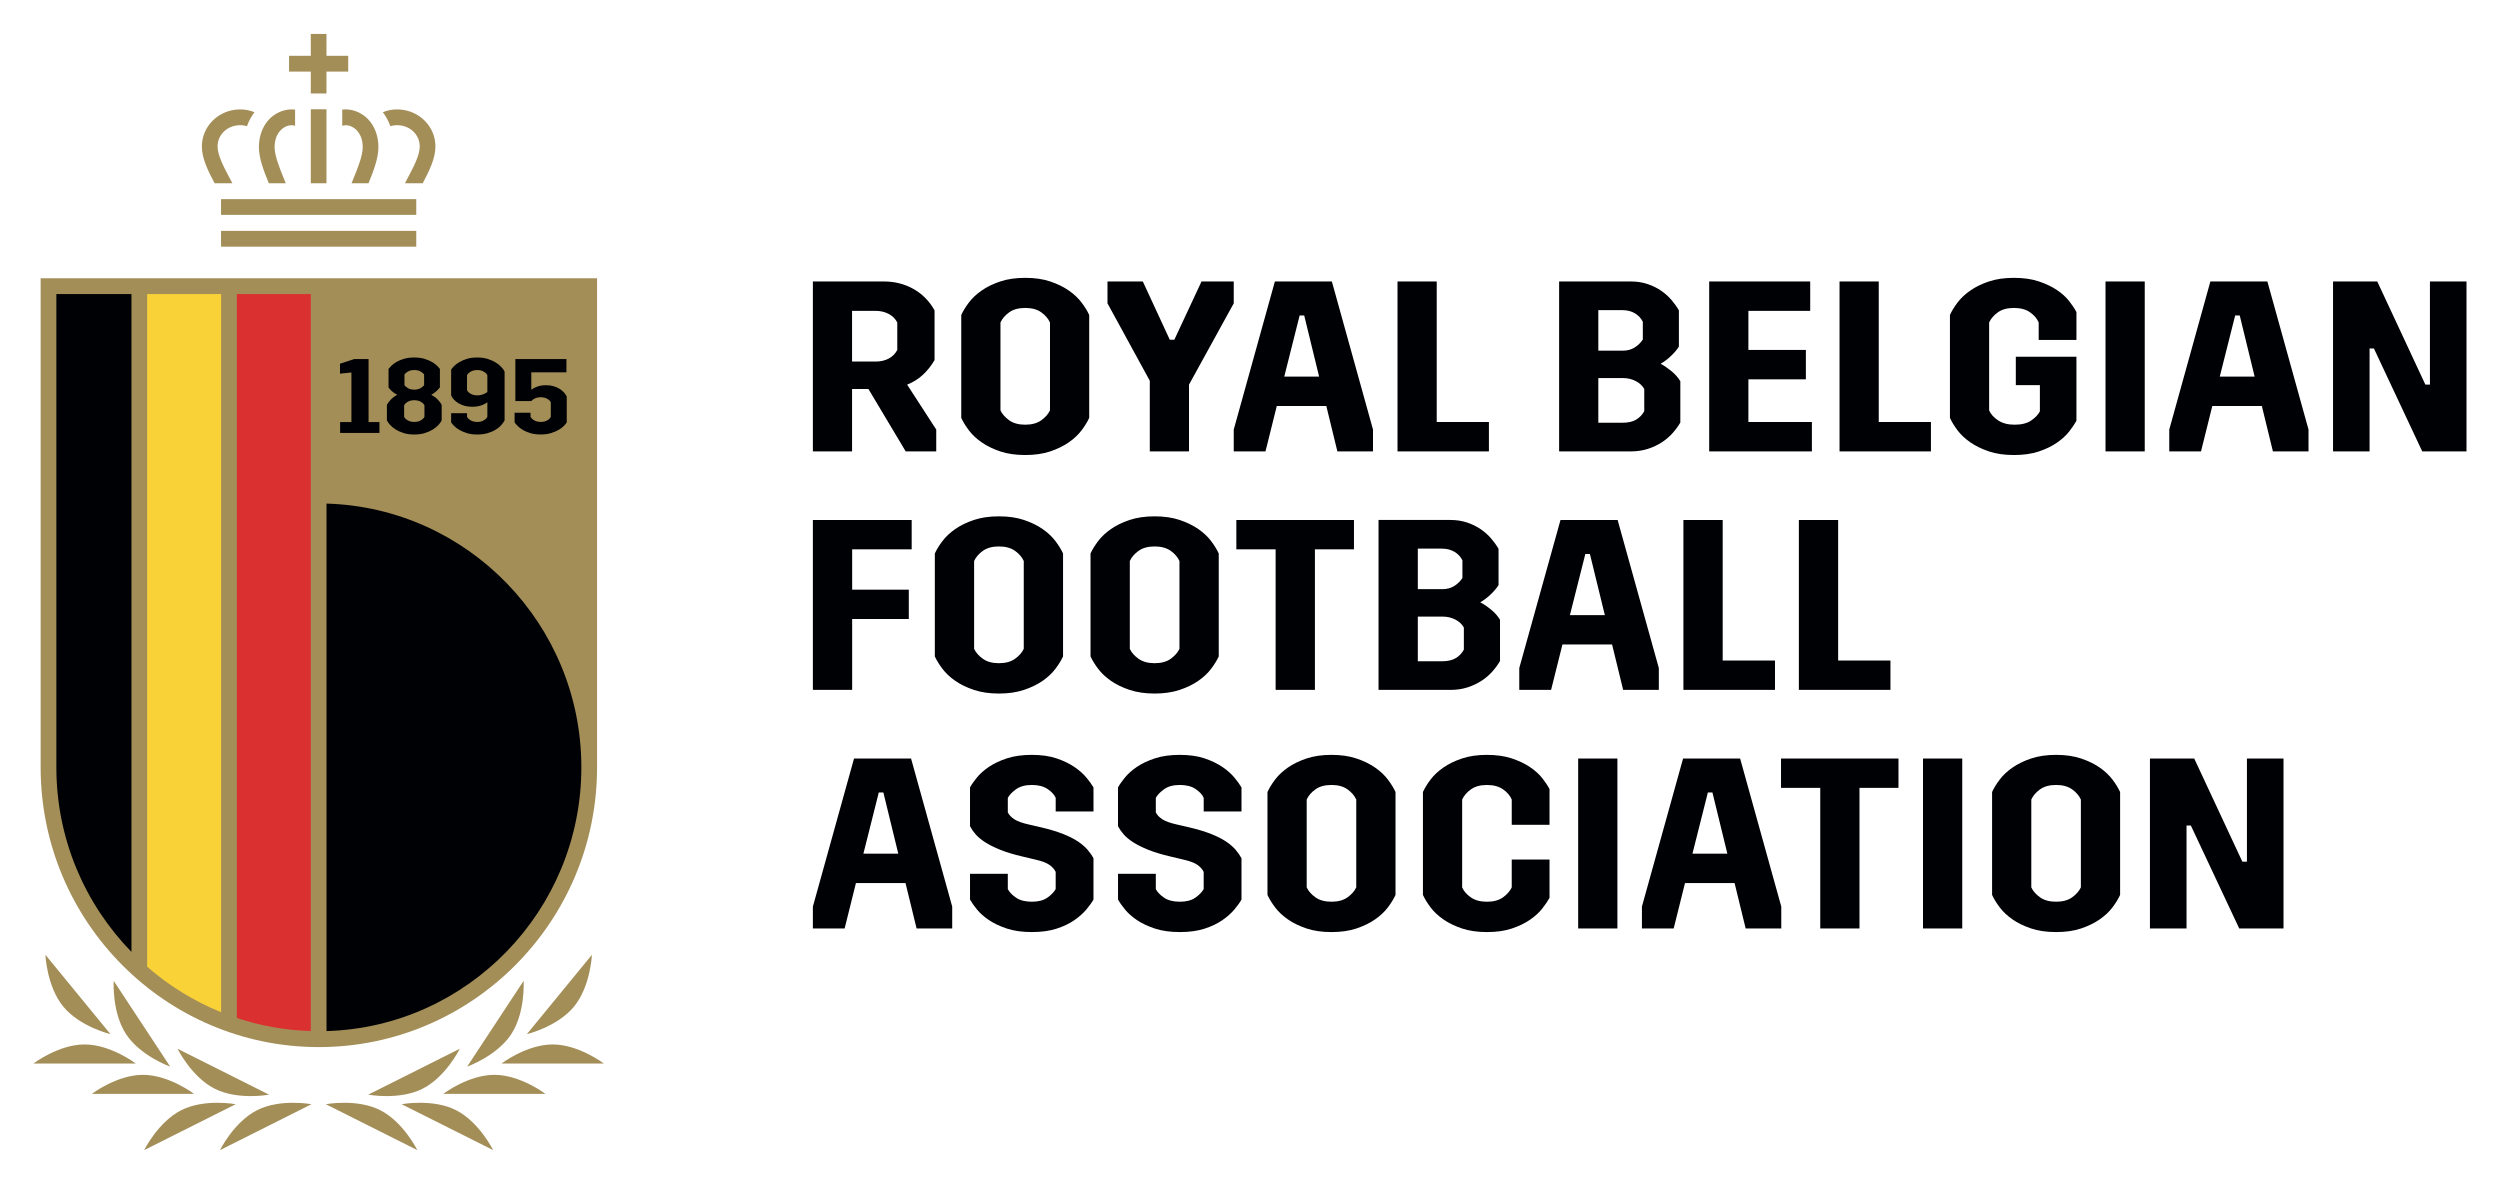
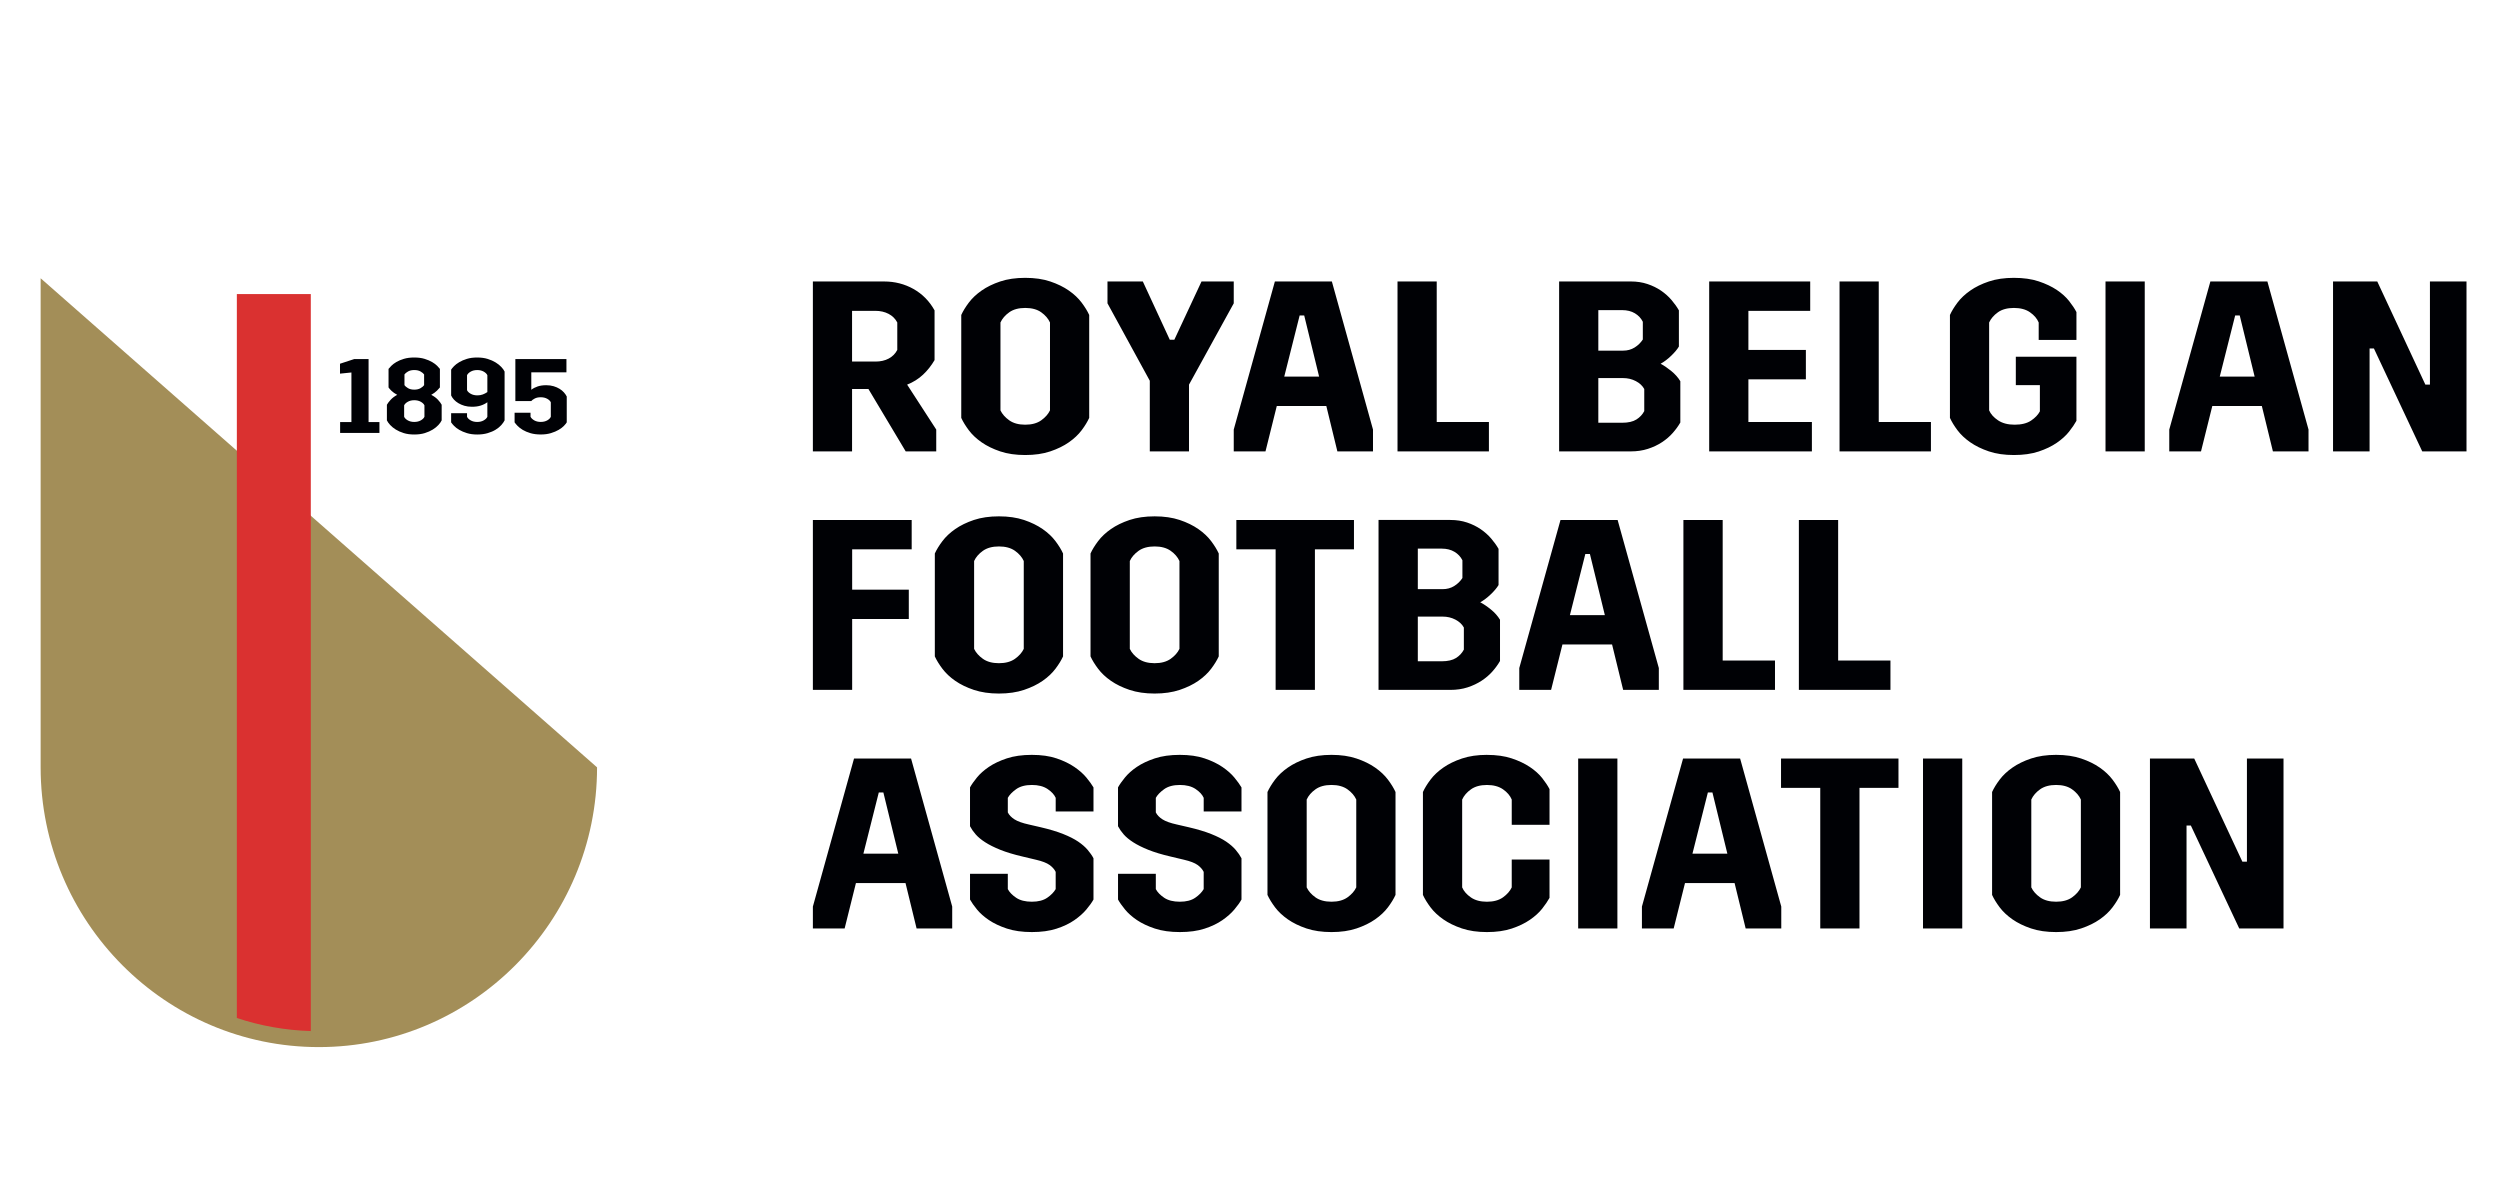
<svg xmlns="http://www.w3.org/2000/svg" version="1.1" id="svg5218" width="1024" height="485" viewBox="-3.425 -3.425 255.691 121.006">
  <defs id="defs5220" />
-   <path mask="none" style="fill:#a38e58;fill-rule:evenodd;stroke:none;stroke-width:1" id="Fill-31" d="m 0.731,24.986 0,50.022 c 0,15.776 12.765,28.611 28.454,28.611 15.69,0 28.455,-12.835 28.455,-28.611 l 0,-50.022 z" />
-   <path id="Fill-1" d="m 28.361,0.002 0,2.234 -2.223,0 0,1.615 2.223,0 0,2.232 1.605,0 0,-2.232 2.223,0 0,-1.617 -2.223,0 0,-2.234 -1.605,0 z m 0,7.699 0,7.568 1.605,0 0,-7.568 -1.605,0 z m -7.416,0.019 c -2.087,0.1 -3.723,1.763 -3.723,3.783 0,1.243 0.645,2.522 1.303,3.766 l 1.816,0 c -0.096,-0.185 -0.193,-0.369 -0.289,-0.551 -0.602,-1.135 -1.223,-2.307 -1.223,-3.215 0,-1.177 0.943,-2.109 2.193,-2.17 0.313,-0.015 0.574,0.027 0.807,0.102 0.191,-0.528 0.452,-1.008 0.771,-1.432 C 22.15,7.815 21.609,7.689 20.945,7.72 Z m 5.266,0 c -0.189,0.013 -0.387,0.047 -0.594,0.103 -1.556,0.428 -2.562,1.902 -2.562,3.756 0,1.149 0.522,2.484 1.014,3.689 l 1.734,0 c -0.053,-0.132 -0.107,-0.263 -0.164,-0.402 -0.435,-1.064 -0.979,-2.39 -0.979,-3.287 0,-1.343 0.745,-2.024 1.381,-2.199 0.259,-0.071 0.493,-0.055 0.713,0.014 l 0,-1.658 C 26.58,7.714 26.4,7.707 26.211,7.72 Z m 5.912,0 c -0.189,-0.013 -0.371,-0.01 -0.545,0.016 l 0,1.658 c 0.22,-0.068 0.454,-0.085 0.713,-0.014 0.637,0.175 1.381,0.856 1.381,2.199 0,0.897 -0.542,2.223 -0.979,3.287 -0.057,0.139 -0.111,0.271 -0.164,0.402 l 1.736,0 c 0.491,-1.206 1.012,-2.54 1.012,-3.689 0,-1.854 -1.006,-3.328 -2.562,-3.756 -0.206,-0.057 -0.403,-0.09 -0.592,-0.103 z m 5.264,0 c -0.663,-0.031 -1.204,0.095 -1.656,0.283 0.319,0.423 0.581,0.903 0.771,1.432 0.232,-0.074 0.495,-0.116 0.809,-0.102 1.25,0.061 2.193,0.993 2.193,2.17 0,0.908 -0.624,2.08 -1.225,3.215 -0.097,0.182 -0.193,0.366 -0.289,0.551 l 1.818,0 c 0.658,-1.244 1.301,-2.523 1.301,-3.766 0,-2.021 -1.635,-3.683 -3.723,-3.783 z m -18.205,9.17 0,1.615 19.967,0 0,-1.615 -19.967,0 z m 0,3.246 0,1.615 19.967,0 0,-1.615 -19.967,0 z" mask="none" style="fill:#a38e58;fill-rule:evenodd;stroke:none;stroke-width:1" />
-   <path id="Fill-9" d="m 1.219,94.178 c 0,0 0.132,3.23 1.828,5.299 1.697,2.069 4.824,2.816 4.824,2.816 L 1.219,94.178 Z m 55.895,0 -6.652,8.115 c 0,0 3.125,-0.747 4.822,-2.816 1.696,-2.069 1.83,-5.299 1.83,-5.299 z M 8.205,96.844 c 0,0 -0.202,3.225 1.27,5.461 1.472,2.237 4.504,3.309 4.504,3.309 L 8.205,96.844 Z m 41.922,0 -5.771,8.77 c 0,0 3.03,-1.072 4.502,-3.309 1.472,-2.236 1.27,-5.461 1.27,-5.461 z m -44.897,6.504 C 2.563,103.348 0,105.297 0,105.297 l 10.459,0 c 0,0 -2.562,-1.949 -5.229,-1.949 z m 47.873,0 c -2.667,0 -5.231,1.949 -5.231,1.949 l 10.459,0 c 0,0 -2.562,-1.949 -5.229,-1.949 z m -38.369,0.441 c 0,0 1.428,2.897 3.814,4.094 2.386,1.195 5.545,0.6 5.545,0.6 l -9.359,-4.693 z m 28.865,0 -9.361,4.693 c 0,0 3.158,0.596 5.545,-0.6 2.387,-1.197 3.817,-4.094 3.817,-4.094 z m -32.404,2.666 c -2.667,0 -5.231,1.951 -5.231,1.951 l 10.461,0 c 0,0 -2.564,-1.951 -5.23,-1.951 z m 35.943,0 c -2.667,0 -5.231,1.951 -5.231,1.951 l 10.459,0 c 0,0 -2.562,-1.951 -5.229,-1.951 z m -28.334,2.859 c -1.088,7e-4 -2.475,0.15 -3.668,0.748 -2.387,1.197 -3.816,4.094 -3.816,4.094 l 9.361,-4.695 c 0,0 -0.789,-0.147 -1.877,-0.146 z m 7.752,0 c -1.088,7e-4 -2.475,0.15 -3.668,0.748 -2.386,1.197 -3.814,4.094 -3.814,4.094 l 9.359,-4.695 c 0,0 -0.789,-0.147 -1.877,-0.146 z m 5.219,0 c -1.088,-6.1e-4 -1.877,0.146 -1.877,0.146 l 9.359,4.695 c 0,0 -1.429,-2.896 -3.814,-4.094 -1.194,-0.598 -2.58,-0.747 -3.668,-0.748 z m 7.754,0 c -1.088,-7e-4 -1.877,0.146 -1.877,0.146 l 9.359,4.695 c 0,0 -1.428,-2.897 -3.814,-4.094 -1.193,-0.598 -2.58,-0.747 -3.668,-0.748 z" mask="none" style="fill:#a38e58;fill-rule:evenodd;stroke:none;stroke-width:1" />
-   <path mask="none" style="fill:#000105;fill-rule:evenodd;stroke:none;stroke-width:1" id="Fill-27" d="m 29.971,48.032 0,53.95 C 44.412,101.562 56.033,89.627 56.033,75.007 l 0,-7e-4 c 0,-14.62 -11.621,-26.555 -26.062,-26.975" />
-   <path mask="none" style="fill:#f9d238;fill-rule:evenodd;stroke:none;stroke-width:1" id="Fill-28" d="m 19.191,26.602 -7.564,0 0,68.799 c 2.231,1.945 4.782,3.526 7.564,4.652 l 0,-73.451" />
+   <path mask="none" style="fill:#a38e58;fill-rule:evenodd;stroke:none;stroke-width:1" id="Fill-31" d="m 0.731,24.986 0,50.022 c 0,15.776 12.765,28.611 28.454,28.611 15.69,0 28.455,-12.835 28.455,-28.611 z" />
  <path mask="none" style="fill:#da3130;fill-rule:evenodd;stroke:none;stroke-width:1" id="Fill-29" d="m 20.799,100.645 c 2.391,0.793 4.93,1.255 7.564,1.335 l 0,-75.379 -7.564,0 0,74.043" />
-   <path mask="none" style="fill:#000105;fill-rule:evenodd;stroke:none;stroke-width:1" id="Fill-30" d="m 2.339,75.007 c 0,7.342 2.934,14.005 7.681,18.877 l 0,-67.282 -7.681,0 0,48.405" />
  <path id="Fill-32" d="m 38.943,33.09 c -0.397,0 -0.748,0.046 -1.051,0.135 -0.304,0.091 -0.561,0.199 -0.773,0.324 -0.213,0.126 -0.387,0.255 -0.518,0.389 -0.13,0.132 -0.227,0.237 -0.287,0.316 l 0,1.9 c 0.06,0.093 0.163,0.209 0.309,0.35 0.146,0.141 0.338,0.275 0.578,0.404 -0.277,0.15 -0.5,0.321 -0.672,0.508 -0.173,0.188 -0.3,0.355 -0.383,0.506 l 0,1.598 c 0.067,0.144 0.178,0.3 0.332,0.469 0.153,0.169 0.347,0.325 0.578,0.469 0.232,0.144 0.504,0.266 0.818,0.363 0.314,0.098 0.672,0.144 1.068,0.144 0.405,0 0.763,-0.047 1.078,-0.144 0.315,-0.098 0.587,-0.219 0.82,-0.363 0.232,-0.144 0.424,-0.3 0.578,-0.469 0.153,-0.169 0.263,-0.325 0.33,-0.469 l 0,-1.598 c -0.083,-0.158 -0.211,-0.33 -0.387,-0.518 -0.176,-0.186 -0.402,-0.352 -0.68,-0.496 0.24,-0.137 0.432,-0.276 0.578,-0.42 0.146,-0.144 0.248,-0.255 0.309,-0.334 l 0,-1.9 c -0.06,-0.079 -0.152,-0.183 -0.279,-0.312 -0.128,-0.13 -0.298,-0.257 -0.512,-0.383 -0.213,-0.127 -0.472,-0.236 -0.775,-0.33 -0.303,-0.093 -0.656,-0.139 -1.06,-0.139 z m 6.445,0 c -0.397,0 -0.748,0.045 -1.055,0.139 -0.307,0.094 -0.573,0.209 -0.793,0.342 -0.221,0.133 -0.398,0.268 -0.533,0.408 -0.135,0.141 -0.232,0.258 -0.291,0.352 l 0,2.643 c 0.067,0.144 0.162,0.285 0.285,0.422 0.124,0.136 0.276,0.258 0.455,0.365 0.179,0.109 0.386,0.197 0.619,0.266 0.232,0.068 0.489,0.102 0.773,0.102 0.337,0 0.635,-0.04 0.892,-0.123 0.259,-0.082 0.485,-0.196 0.68,-0.34 l 0,1.488 c -0.06,0.137 -0.183,0.259 -0.371,0.367 -0.186,0.107 -0.408,0.162 -0.662,0.162 -0.262,0 -0.487,-0.055 -0.674,-0.162 -0.187,-0.109 -0.311,-0.23 -0.371,-0.367 l 0,-0.365 -1.627,0 0,0.938 c 0.067,0.101 0.168,0.221 0.303,0.361 0.135,0.14 0.312,0.275 0.533,0.404 0.221,0.13 0.482,0.241 0.785,0.334 0.303,0.093 0.654,0.141 1.051,0.141 0.397,0 0.752,-0.047 1.066,-0.141 0.315,-0.093 0.588,-0.211 0.82,-0.355 0.232,-0.143 0.424,-0.299 0.574,-0.469 0.149,-0.169 0.262,-0.33 0.336,-0.48 l 0,-4.994 c -0.067,-0.144 -0.178,-0.3 -0.332,-0.465 -0.154,-0.166 -0.346,-0.319 -0.578,-0.463 -0.232,-0.144 -0.506,-0.266 -0.82,-0.363 -0.315,-0.098 -0.669,-0.145 -1.066,-0.145 z m -12.588,0.162 -1.451,0.475 0,1.014 1.168,-0.119 0,5.07 -1.156,0 0,1.111 4.021,0 0,-1.111 -1.111,0 0,-6.439 -1.471,0 z m 16.484,0 0,4.293 1.629,0 c 0.06,-0.08 0.175,-0.164 0.344,-0.254 0.168,-0.091 0.376,-0.135 0.623,-0.135 0.254,0 0.474,0.052 0.662,0.156 0.186,0.104 0.309,0.225 0.369,0.361 l 0,1.478 c -0.06,0.144 -0.183,0.269 -0.369,0.373 -0.188,0.104 -0.408,0.156 -0.662,0.156 -0.262,0 -0.484,-0.055 -0.668,-0.162 -0.184,-0.109 -0.31,-0.23 -0.377,-0.367 l 0,-0.408 -1.629,0 0,0.981 c 0.067,0.1 0.17,0.224 0.309,0.367 0.139,0.144 0.317,0.279 0.533,0.408 0.218,0.129 0.478,0.24 0.781,0.33 0.304,0.089 0.654,0.135 1.051,0.135 0.397,0 0.745,-0.047 1.049,-0.141 0.303,-0.093 0.566,-0.204 0.787,-0.334 0.221,-0.129 0.398,-0.264 0.533,-0.404 0.135,-0.14 0.231,-0.261 0.291,-0.361 l 0,-2.643 c -0.067,-0.137 -0.161,-0.276 -0.285,-0.416 -0.123,-0.14 -0.274,-0.264 -0.449,-0.371 -0.176,-0.109 -0.379,-0.197 -0.607,-0.266 -0.229,-0.068 -0.481,-0.103 -0.758,-0.103 -0.337,0 -0.628,0.043 -0.875,0.125 -0.247,0.083 -0.465,0.196 -0.652,0.34 l 0,-1.779 3.594,0 0,-1.359 -5.223,0 z m -10.342,1.121 c 0.262,0 0.478,0.05 0.65,0.15 0.172,0.1 0.292,0.201 0.359,0.301 l 0,1.096 c -0.067,0.1 -0.188,0.202 -0.359,0.305 -0.173,0.104 -0.388,0.154 -0.65,0.154 -0.254,0 -0.468,-0.05 -0.641,-0.154 -0.172,-0.103 -0.291,-0.205 -0.359,-0.305 l 0,-1.096 c 0.068,-0.1 0.188,-0.2 0.359,-0.301 0.173,-0.1 0.386,-0.15 0.641,-0.15 z m 6.445,0 c 0.254,0 0.476,0.055 0.662,0.162 0.188,0.108 0.311,0.23 0.371,0.367 l 0,1.725 c -0.15,0.101 -0.306,0.183 -0.471,0.244 -0.164,0.061 -0.346,0.092 -0.541,0.092 -0.27,0 -0.499,-0.054 -0.69,-0.162 -0.191,-0.108 -0.317,-0.231 -0.377,-0.367 l 0,-1.531 c 0.06,-0.137 0.184,-0.259 0.371,-0.367 0.187,-0.107 0.412,-0.162 0.674,-0.162 z m -6.445,3.086 c 0.262,0 0.487,0.055 0.674,0.162 0.187,0.108 0.31,0.229 0.369,0.365 l 0,1.166 c -0.06,0.137 -0.182,0.259 -0.369,0.367 -0.186,0.107 -0.412,0.162 -0.674,0.162 -0.254,0 -0.477,-0.055 -0.664,-0.162 -0.187,-0.108 -0.309,-0.23 -0.369,-0.367 l 0,-1.166 c 0.06,-0.137 0.182,-0.257 0.369,-0.365 0.187,-0.107 0.41,-0.162 0.664,-0.162 z" mask="none" style="fill:#000105;fill-rule:evenodd;stroke:none;stroke-width:1" />
  <path id="Fill-36" d="m 101.432,24.943 c -0.968,0 -1.821,0.122 -2.559,0.371 -0.738,0.247 -1.373,0.559 -1.906,0.932 -0.532,0.372 -0.966,0.782 -1.303,1.228 -0.336,0.448 -0.595,0.868 -0.775,1.266 l 0,10.525 c 0.18,0.397 0.44,0.821 0.775,1.268 0.336,0.447 0.77,0.856 1.303,1.228 0.533,0.372 1.168,0.683 1.906,0.932 0.738,0.248 1.59,0.371 2.559,0.371 0.967,0 1.82,-0.123 2.559,-0.371 0.738,-0.248 1.373,-0.559 1.906,-0.932 0.532,-0.372 0.967,-0.782 1.303,-1.228 0.336,-0.447 0.595,-0.87 0.775,-1.268 l 0,-10.525 c -0.18,-0.397 -0.439,-0.818 -0.775,-1.266 -0.336,-0.447 -0.77,-0.856 -1.303,-1.228 -0.533,-0.373 -1.169,-0.684 -1.906,-0.932 -0.738,-0.249 -1.592,-0.371 -2.559,-0.371 z m 101.119,0 c -0.968,0 -1.821,0.122 -2.559,0.371 -0.738,0.247 -1.374,0.559 -1.906,0.932 -0.533,0.372 -0.969,0.782 -1.305,1.228 -0.336,0.448 -0.593,0.868 -0.773,1.266 l 0,10.525 c 0.18,0.397 0.437,0.821 0.773,1.268 0.336,0.447 0.772,0.856 1.305,1.228 0.532,0.372 1.168,0.683 1.906,0.932 0.738,0.248 1.591,0.371 2.559,0.371 0.968,0 1.811,-0.12 2.533,-0.359 0.721,-0.24 1.341,-0.538 1.857,-0.895 0.516,-0.355 0.934,-0.735 1.254,-1.141 0.32,-0.405 0.569,-0.774 0.75,-1.105 l 0,-6.553 -6.199,0 0,2.902 2.461,0 0,2.682 c -0.181,0.348 -0.481,0.664 -0.898,0.945 -0.418,0.281 -0.981,0.422 -1.685,0.422 -0.689,0 -1.255,-0.15 -1.697,-0.447 -0.443,-0.298 -0.747,-0.638 -0.91,-1.018 l 0,-8.988 c 0.18,-0.397 0.481,-0.745 0.898,-1.043 0.418,-0.298 0.964,-0.445 1.637,-0.445 0.672,0 1.22,0.147 1.647,0.445 0.427,0.298 0.722,0.646 0.887,1.043 l 0,1.787 3.861,0 0,-2.853 c -0.181,-0.347 -0.43,-0.723 -0.75,-1.129 -0.32,-0.406 -0.737,-0.783 -1.254,-1.131 -0.517,-0.347 -1.137,-0.641 -1.857,-0.881 -0.722,-0.24 -1.566,-0.359 -2.533,-0.359 z m -122.838,0.371 0,17.379 4.008,0 0,-6.381 1.674,0 3.812,6.381 3.123,0 0,-2.234 -2.977,-4.594 c 0.624,-0.249 1.166,-0.587 1.625,-1.018 0.459,-0.43 0.852,-0.928 1.18,-1.49 l 0,-5.088 C 91.633,27.326 90.917,26.597 90.008,26.084 89.097,25.572 88.093,25.314 86.994,25.314 l -7.281,0 z m 30.131,0 0,2.234 4.328,7.92 0,7.225 4.01,0 0,-6.828 4.576,-8.316 0,-2.234 -3.297,0 -2.779,5.957 -0.467,0 -2.756,-5.957 -3.615,0 z m 17.121,0 -4.207,15.145 0,2.234 3.246,0 1.156,-4.643 5.066,0 1.131,4.643 3.643,0 0,-2.234 -4.207,-15.145 -5.828,0 z m 12.543,0 0,17.379 9.348,0 0,-3.004 -5.338,0 0,-14.375 -4.01,0 z m 16.529,0 0,17.379 7.33,0 c 0.639,0 1.225,-0.088 1.758,-0.262 0.532,-0.173 1.013,-0.4 1.44,-0.682 0.426,-0.282 0.795,-0.601 1.107,-0.957 0.311,-0.355 0.565,-0.707 0.762,-1.055 l 0,-4.221 c -0.23,-0.381 -0.536,-0.727 -0.922,-1.041 -0.385,-0.314 -0.749,-0.564 -1.094,-0.746 0.36,-0.199 0.722,-0.471 1.082,-0.818 0.361,-0.348 0.623,-0.662 0.787,-0.943 l 0,-3.699 c -0.197,-0.347 -0.447,-0.699 -0.75,-1.055 -0.304,-0.356 -0.66,-0.675 -1.07,-0.957 -0.41,-0.282 -0.874,-0.508 -1.391,-0.682 -0.516,-0.174 -1.085,-0.262 -1.709,-0.262 l -7.33,0 z m 15.348,0 0,17.379 10.504,0 0,-3.004 -6.494,0 0,-4.369 5.879,0 0,-3.004 -5.879,0 0,-3.998 6.322,0 0,-3.004 -10.332,0 z m 13.332,0 0,17.379 9.348,0 0,-3.004 -5.338,0 0,-14.375 -4.01,0 z m 27.203,0 0,17.379 4.012,0 0,-17.379 -4.012,0 z m 10.725,0 -4.205,15.145 0,2.234 3.246,0 1.156,-4.643 5.066,0 1.133,4.643 3.641,0 0,-2.234 -4.207,-15.145 -5.83,0 z m 12.545,0 0,17.379 3.738,0 0,-10.527 0.443,0 4.943,10.527 4.527,0 0,-17.379 -3.74,0 0,10.551 -0.467,0 -4.92,-10.551 -4.525,0 z m -133.758,2.707 c 0.672,0 1.219,0.147 1.637,0.445 0.418,0.298 0.716,0.646 0.896,1.043 l 0,8.988 c -0.18,0.38 -0.478,0.719 -0.896,1.018 -0.418,0.298 -0.965,0.447 -1.637,0.447 -0.673,0 -1.217,-0.15 -1.635,-0.447 -0.418,-0.298 -0.718,-0.638 -0.898,-1.018 l 0,-8.988 c 0.18,-0.397 0.48,-0.745 0.898,-1.043 0.418,-0.298 0.962,-0.445 1.635,-0.445 z m 58.615,0.223 2.436,0 c 0.508,0 0.942,0.109 1.303,0.324 0.36,0.215 0.632,0.505 0.812,0.869 l 0,1.81 c -0.213,0.332 -0.493,0.605 -0.838,0.82 -0.345,0.215 -0.736,0.322 -1.18,0.322 l -2.533,0 0,-4.146 z m -76.326,0.074 2.387,0 c 0.507,0 0.96,0.104 1.353,0.31 0.393,0.207 0.688,0.5 0.885,0.881 l 0,2.807 c -0.197,0.381 -0.488,0.675 -0.873,0.881 -0.385,0.208 -0.841,0.309 -1.365,0.309 l -2.387,0 0,-5.188 z m 45.777,0.473 0.467,0 1.525,6.254 -3.566,0 1.574,-6.254 z m 95.682,0 0.467,0 1.525,6.254 -3.568,0 1.576,-6.254 z m -65.133,6.404 2.533,0 c 0.476,0 0.909,0.104 1.303,0.311 0.394,0.206 0.68,0.475 0.861,0.807 l 0,2.26 c -0.181,0.348 -0.446,0.632 -0.799,0.855 -0.353,0.224 -0.84,0.336 -1.463,0.336 l -2.436,0 0,-4.568 z M 98.742,49.336 c -0.97,0 -1.823,0.124 -2.562,0.371 -0.739,0.249 -1.376,0.559 -1.91,0.932 -0.534,0.372 -0.97,0.783 -1.307,1.23 -0.337,0.447 -0.597,0.868 -0.777,1.266 l 0,10.525 c 0.181,0.397 0.44,0.819 0.777,1.266 0.337,0.447 0.772,0.858 1.307,1.23 0.534,0.372 1.171,0.681 1.91,0.93 0.74,0.247 1.592,0.373 2.562,0.373 0.97,0 1.825,-0.126 2.564,-0.373 0.74,-0.249 1.376,-0.557 1.91,-0.93 0.534,-0.373 0.97,-0.783 1.307,-1.23 0.337,-0.447 0.596,-0.868 0.777,-1.266 l 0,-10.525 c -0.181,-0.397 -0.44,-0.819 -0.777,-1.266 -0.336,-0.447 -0.773,-0.858 -1.307,-1.23 -0.534,-0.372 -1.17,-0.683 -1.91,-0.932 -0.739,-0.247 -1.595,-0.371 -2.564,-0.371 z m 15.924,0 c -0.97,0 -1.823,0.124 -2.562,0.371 -0.74,0.249 -1.377,0.559 -1.91,0.932 -0.534,0.372 -0.97,0.783 -1.307,1.23 -0.337,0.447 -0.597,0.868 -0.777,1.266 l 0,10.525 c 0.181,0.397 0.44,0.819 0.777,1.266 0.336,0.447 0.772,0.858 1.307,1.23 0.534,0.372 1.17,0.681 1.91,0.93 0.739,0.247 1.592,0.373 2.562,0.373 0.97,0 1.825,-0.126 2.564,-0.373 0.74,-0.249 1.376,-0.557 1.91,-0.93 0.533,-0.373 0.97,-0.783 1.307,-1.23 0.336,-0.447 0.596,-0.868 0.777,-1.266 l 0,-10.525 c -0.181,-0.397 -0.441,-0.819 -0.777,-1.266 -0.337,-0.447 -0.773,-0.858 -1.307,-1.23 -0.534,-0.372 -1.17,-0.683 -1.91,-0.932 -0.739,-0.247 -1.595,-0.371 -2.564,-0.371 z m -34.953,0.371 0,17.379 4.018,0 0,-7.248 5.793,0 0,-3.004 -5.793,0 0,-4.121 6.088,0 0,-3.006 -10.105,0 z m 43.311,0 0,3.006 4.018,0 0,14.373 4.018,0 0,-14.373 3.994,0 0,-3.006 -12.029,0 z m 14.543,0 0,17.379 7.346,0 c 0.641,0 1.229,-0.086 1.764,-0.26 0.534,-0.174 1.013,-0.403 1.441,-0.684 0.426,-0.281 0.797,-0.599 1.109,-0.955 0.312,-0.355 0.566,-0.709 0.764,-1.057 l 0,-4.219 c -0.23,-0.381 -0.538,-0.729 -0.924,-1.043 -0.386,-0.315 -0.753,-0.562 -1.098,-0.744 0.361,-0.199 0.722,-0.472 1.084,-0.82 0.361,-0.347 0.624,-0.662 0.789,-0.943 l 0,-3.699 c -0.197,-0.347 -0.447,-0.699 -0.752,-1.055 -0.304,-0.356 -0.662,-0.673 -1.072,-0.955 -0.411,-0.281 -0.875,-0.51 -1.393,-0.684 -0.518,-0.174 -1.089,-0.262 -1.713,-0.262 l -7.346,0 z m 18.611,0 -4.217,15.145 0,2.234 3.254,0 1.16,-4.643 5.078,0 1.133,4.643 3.648,0 0,-2.234 -4.215,-15.145 -5.842,0 z m 12.57,0 0,17.379 9.367,0 0,-3.004 -5.35,0 0,-14.375 -4.018,0 z m 11.809,0 0,17.379 9.367,0 0,-3.004 -5.35,0 0,-14.375 -4.018,0 z m -81.814,2.707 c 0.673,0 1.221,0.15 1.641,0.447 0.419,0.298 0.718,0.645 0.898,1.043 l 0,8.986 c -0.181,0.381 -0.48,0.719 -0.898,1.018 -0.419,0.298 -0.967,0.447 -1.641,0.447 -0.674,0 -1.22,-0.149 -1.639,-0.447 -0.419,-0.298 -0.72,-0.636 -0.9,-1.018 l 0,-8.986 c 0.181,-0.398 0.481,-0.745 0.9,-1.043 0.419,-0.298 0.965,-0.447 1.639,-0.447 z m 15.924,0 c 0.673,0 1.221,0.15 1.641,0.447 0.419,0.298 0.717,0.645 0.898,1.043 l 0,8.986 c -0.181,0.381 -0.48,0.719 -0.898,1.018 -0.419,0.298 -0.967,0.447 -1.641,0.447 -0.674,0 -1.22,-0.149 -1.639,-0.447 -0.419,-0.298 -0.72,-0.636 -0.9,-1.018 l 0,-8.986 c 0.181,-0.398 0.482,-0.745 0.9,-1.043 0.419,-0.298 0.965,-0.447 1.639,-0.447 z m 26.918,0.223 2.441,0 c 0.509,0 0.944,0.109 1.305,0.324 0.361,0.215 0.633,0.504 0.815,0.867 l 0,1.815 c -0.214,0.331 -0.493,0.604 -0.838,0.818 -0.345,0.215 -0.74,0.322 -1.184,0.322 l -2.539,0 0,-4.146 z m 17.133,0.547 0.467,0 1.529,6.256 -3.574,0 1.578,-6.256 z m -17.133,6.406 2.539,0 c 0.476,0 0.911,0.102 1.307,0.309 0.395,0.208 0.683,0.478 0.863,0.809 l 0,2.258 c -0.181,0.348 -0.448,0.634 -0.801,0.858 -0.354,0.223 -0.843,0.336 -1.467,0.336 l -2.441,0 0,-4.568 z m -39.473,14.141 c -0.985,0 -1.839,0.12 -2.561,0.359 -0.722,0.24 -1.334,0.53 -1.834,0.869 -0.5,0.339 -0.907,0.701 -1.219,1.082 -0.312,0.381 -0.549,0.719 -0.713,1.018 l 0,3.971 c 0.148,0.282 0.34,0.559 0.578,0.832 0.238,0.273 0.561,0.542 0.973,0.807 0.41,0.265 0.923,0.521 1.539,0.77 0.615,0.248 1.382,0.481 2.301,0.695 l 1.353,0.322 c 0.64,0.149 1.103,0.328 1.391,0.535 0.287,0.207 0.496,0.442 0.627,0.707 l 0,1.762 c -0.181,0.315 -0.466,0.608 -0.859,0.881 -0.395,0.274 -0.92,0.41 -1.576,0.41 -0.673,0 -1.212,-0.136 -1.613,-0.41 -0.403,-0.273 -0.684,-0.566 -0.848,-0.881 l 0,-1.562 -3.865,0 0,2.631 c 0.164,0.298 0.401,0.637 0.713,1.018 0.312,0.381 0.718,0.741 1.219,1.08 0.5,0.339 1.112,0.629 1.834,0.869 0.722,0.239 1.575,0.359 2.561,0.359 0.967,0 1.81,-0.116 2.523,-0.348 0.714,-0.231 1.32,-0.521 1.82,-0.869 0.501,-0.347 0.91,-0.711 1.23,-1.092 0.32,-0.381 0.563,-0.719 0.727,-1.018 l 0,-4.221 c -0.147,-0.281 -0.346,-0.566 -0.592,-0.855 -0.246,-0.289 -0.569,-0.573 -0.971,-0.846 -0.403,-0.273 -0.916,-0.533 -1.539,-0.781 -0.624,-0.249 -1.395,-0.481 -2.314,-0.695 l -1.182,-0.273 c -0.673,-0.148 -1.168,-0.326 -1.488,-0.533 -0.32,-0.206 -0.545,-0.442 -0.676,-0.707 l 0,-1.49 c 0.164,-0.298 0.445,-0.593 0.848,-0.883 0.402,-0.289 0.94,-0.434 1.613,-0.434 0.656,0 1.189,0.137 1.6,0.41 0.41,0.273 0.688,0.575 0.836,0.906 l 0,1.391 3.865,0 0,-2.457 c -0.164,-0.281 -0.403,-0.614 -0.715,-0.994 -0.312,-0.381 -0.722,-0.744 -1.23,-1.092 -0.508,-0.348 -1.118,-0.642 -1.832,-0.883 -0.714,-0.24 -1.556,-0.359 -2.523,-0.359 z m 15.137,0 c -0.985,0 -1.839,0.12 -2.561,0.359 -0.722,0.24 -1.334,0.53 -1.834,0.869 -0.501,0.339 -0.905,0.701 -1.217,1.082 -0.312,0.381 -0.551,0.719 -0.715,1.018 l 0,3.971 c 0.148,0.282 0.34,0.559 0.578,0.832 0.238,0.273 0.562,0.542 0.973,0.807 0.41,0.265 0.924,0.521 1.539,0.77 0.616,0.248 1.381,0.481 2.301,0.695 l 1.354,0.322 c 0.64,0.149 1.104,0.328 1.391,0.535 0.287,0.207 0.496,0.442 0.627,0.707 l 0,1.762 c -0.18,0.315 -0.466,0.608 -0.859,0.881 -0.394,0.274 -0.92,0.41 -1.576,0.41 -0.673,0 -1.211,-0.136 -1.613,-0.41 -0.402,-0.273 -0.684,-0.566 -0.848,-0.881 l 0,-1.562 -3.865,0 0,2.631 c 0.164,0.298 0.403,0.637 0.715,1.018 0.312,0.381 0.716,0.741 1.217,1.08 0.5,0.339 1.112,0.629 1.834,0.869 0.722,0.239 1.576,0.359 2.561,0.359 0.968,0 1.81,-0.116 2.523,-0.348 0.714,-0.231 1.319,-0.521 1.82,-0.869 0.5,-0.347 0.911,-0.711 1.23,-1.092 0.32,-0.381 0.562,-0.719 0.727,-1.018 l 0,-4.221 c -0.148,-0.281 -0.344,-0.566 -0.59,-0.855 -0.246,-0.289 -0.571,-0.573 -0.973,-0.846 -0.403,-0.273 -0.916,-0.533 -1.539,-0.781 -0.624,-0.249 -1.394,-0.481 -2.312,-0.695 l -1.182,-0.273 c -0.673,-0.148 -1.17,-0.326 -1.49,-0.533 -0.32,-0.206 -0.544,-0.442 -0.676,-0.707 l 0,-1.49 c 0.164,-0.298 0.445,-0.593 0.848,-0.883 0.402,-0.289 0.94,-0.434 1.613,-0.434 0.656,0 1.19,0.137 1.6,0.41 0.41,0.273 0.689,0.575 0.836,0.906 l 0,1.391 3.865,0 0,-2.457 c -0.165,-0.281 -0.403,-0.614 -0.715,-0.994 -0.312,-0.381 -0.72,-0.744 -1.228,-1.092 -0.509,-0.348 -1.12,-0.642 -1.834,-0.883 -0.714,-0.24 -1.555,-0.359 -2.523,-0.359 z m 15.506,0 c -0.968,0 -1.822,0.125 -2.561,0.373 -0.738,0.248 -1.373,0.559 -1.906,0.932 -0.533,0.372 -0.968,0.782 -1.305,1.228 -0.336,0.447 -0.594,0.868 -0.775,1.266 l 0,10.525 c 0.181,0.397 0.44,0.821 0.775,1.268 0.337,0.447 0.771,0.856 1.305,1.229 0.533,0.372 1.168,0.684 1.906,0.932 0.739,0.248 1.592,0.371 2.561,0.371 0.968,0 1.823,-0.123 2.561,-0.371 0.739,-0.248 1.375,-0.559 1.908,-0.932 0.533,-0.372 0.968,-0.782 1.305,-1.229 0.336,-0.447 0.594,-0.87 0.775,-1.268 l 0,-10.525 c -0.181,-0.398 -0.44,-0.819 -0.775,-1.266 -0.337,-0.447 -0.771,-0.856 -1.305,-1.228 -0.533,-0.373 -1.169,-0.684 -1.908,-0.932 -0.738,-0.248 -1.592,-0.373 -2.561,-0.373 z m 15.9,0 c -0.969,0 -1.821,0.125 -2.559,0.373 -0.739,0.248 -1.375,0.559 -1.908,0.932 -0.533,0.372 -0.968,0.782 -1.305,1.228 -0.337,0.447 -0.595,0.868 -0.775,1.266 l 0,10.525 c 0.18,0.397 0.439,0.821 0.775,1.268 0.337,0.447 0.771,0.856 1.305,1.229 0.533,0.372 1.169,0.684 1.908,0.932 0.738,0.248 1.59,0.371 2.559,0.371 0.968,0 1.813,-0.12 2.535,-0.359 0.721,-0.24 1.343,-0.539 1.859,-0.895 0.517,-0.356 0.936,-0.735 1.256,-1.141 0.32,-0.406 0.569,-0.775 0.75,-1.105 l 0,-3.922 -3.865,0 0,2.854 c -0.181,0.381 -0.48,0.721 -0.898,1.02 -0.418,0.297 -0.964,0.445 -1.637,0.445 -0.673,0 -1.222,-0.148 -1.648,-0.445 -0.427,-0.298 -0.723,-0.638 -0.887,-1.02 l 0,-8.986 c 0.181,-0.397 0.48,-0.745 0.898,-1.043 0.418,-0.298 0.964,-0.447 1.637,-0.447 0.672,0 1.222,0.15 1.649,0.447 0.427,0.298 0.722,0.646 0.887,1.043 l 0,2.582 3.865,0 0,-3.65 c -0.181,-0.347 -0.43,-0.723 -0.75,-1.129 -0.32,-0.405 -0.739,-0.781 -1.256,-1.129 -0.517,-0.348 -1.138,-0.642 -1.859,-0.883 -0.722,-0.24 -1.567,-0.359 -2.535,-0.359 z m 58.213,0 c -0.969,0 -1.823,0.125 -2.561,0.373 -0.739,0.248 -1.375,0.559 -1.908,0.932 -0.533,0.372 -0.968,0.782 -1.305,1.228 -0.337,0.447 -0.594,0.868 -0.775,1.266 l 0,10.525 c 0.181,0.397 0.439,0.821 0.775,1.268 0.337,0.447 0.772,0.856 1.305,1.229 0.533,0.372 1.169,0.684 1.908,0.932 0.738,0.248 1.592,0.371 2.561,0.371 0.968,0 1.82,-0.123 2.559,-0.371 0.738,-0.248 1.375,-0.559 1.908,-0.932 0.533,-0.372 0.966,-0.782 1.303,-1.229 0.336,-0.447 0.595,-0.87 0.775,-1.268 l 0,-10.525 c -0.18,-0.398 -0.44,-0.819 -0.775,-1.266 -0.337,-0.447 -0.77,-0.856 -1.303,-1.228 -0.533,-0.373 -1.17,-0.684 -1.908,-0.932 -0.739,-0.248 -1.591,-0.373 -2.559,-0.373 z m -122.945,0.373 -4.209,15.143 0,2.236 3.248,0 1.156,-4.643 5.07,0 1.133,4.643 3.643,0 0,-2.236 -4.209,-15.143 -5.832,0 z m 74.062,0 0,17.379 4.012,0 0,-17.379 -4.012,0 z m 10.73,0 -4.209,15.143 0,2.236 3.248,0 1.158,-4.643 5.07,0 1.133,4.643 3.643,0 0,-2.236 -4.209,-15.143 -5.834,0 z m 10.018,0 0,3.004 4.012,0 0,14.375 4.012,0 0,-14.375 3.988,0 0,-3.004 -12.012,0 z m 14.521,0 0,17.379 4.014,0 0,-17.379 -4.014,0 z m 23.211,0 0,17.379 3.742,0 0,-10.527 0.441,0 4.947,10.527 4.531,0 0,-17.379 -3.742,0 0,10.551 -0.467,0 -4.924,-10.551 -4.529,0 z m -83.711,2.705 c 0.672,0 1.218,0.15 1.637,0.447 0.418,0.298 0.718,0.646 0.898,1.043 l 0,8.986 c -0.18,0.381 -0.48,0.721 -0.898,1.02 -0.419,0.297 -0.964,0.445 -1.637,0.445 -0.673,0 -1.218,-0.148 -1.637,-0.445 -0.418,-0.298 -0.718,-0.638 -0.898,-1.02 l 0,-8.986 c 0.18,-0.397 0.48,-0.745 0.898,-1.043 0.419,-0.298 0.964,-0.447 1.637,-0.447 z m 74.113,0 c 0.672,0 1.217,0.15 1.635,0.447 0.419,0.298 0.717,0.646 0.898,1.043 l 0,8.986 c -0.181,0.381 -0.48,0.721 -0.898,1.02 -0.418,0.297 -0.962,0.445 -1.635,0.445 -0.674,0 -1.221,-0.148 -1.639,-0.445 -0.419,-0.298 -0.719,-0.638 -0.898,-1.02 l 0,-8.986 c 0.18,-0.397 0.48,-0.745 0.898,-1.043 0.418,-0.298 0.965,-0.447 1.639,-0.447 z m -120.412,0.769 0.469,0 1.525,6.256 -3.568,0 1.574,-6.256 z m 84.795,0 0.467,0 1.527,6.256 -3.57,0 1.576,-6.256 z" mask="none" style="fill:#000105;fill-rule:evenodd;stroke:none;stroke-width:1" />
</svg>